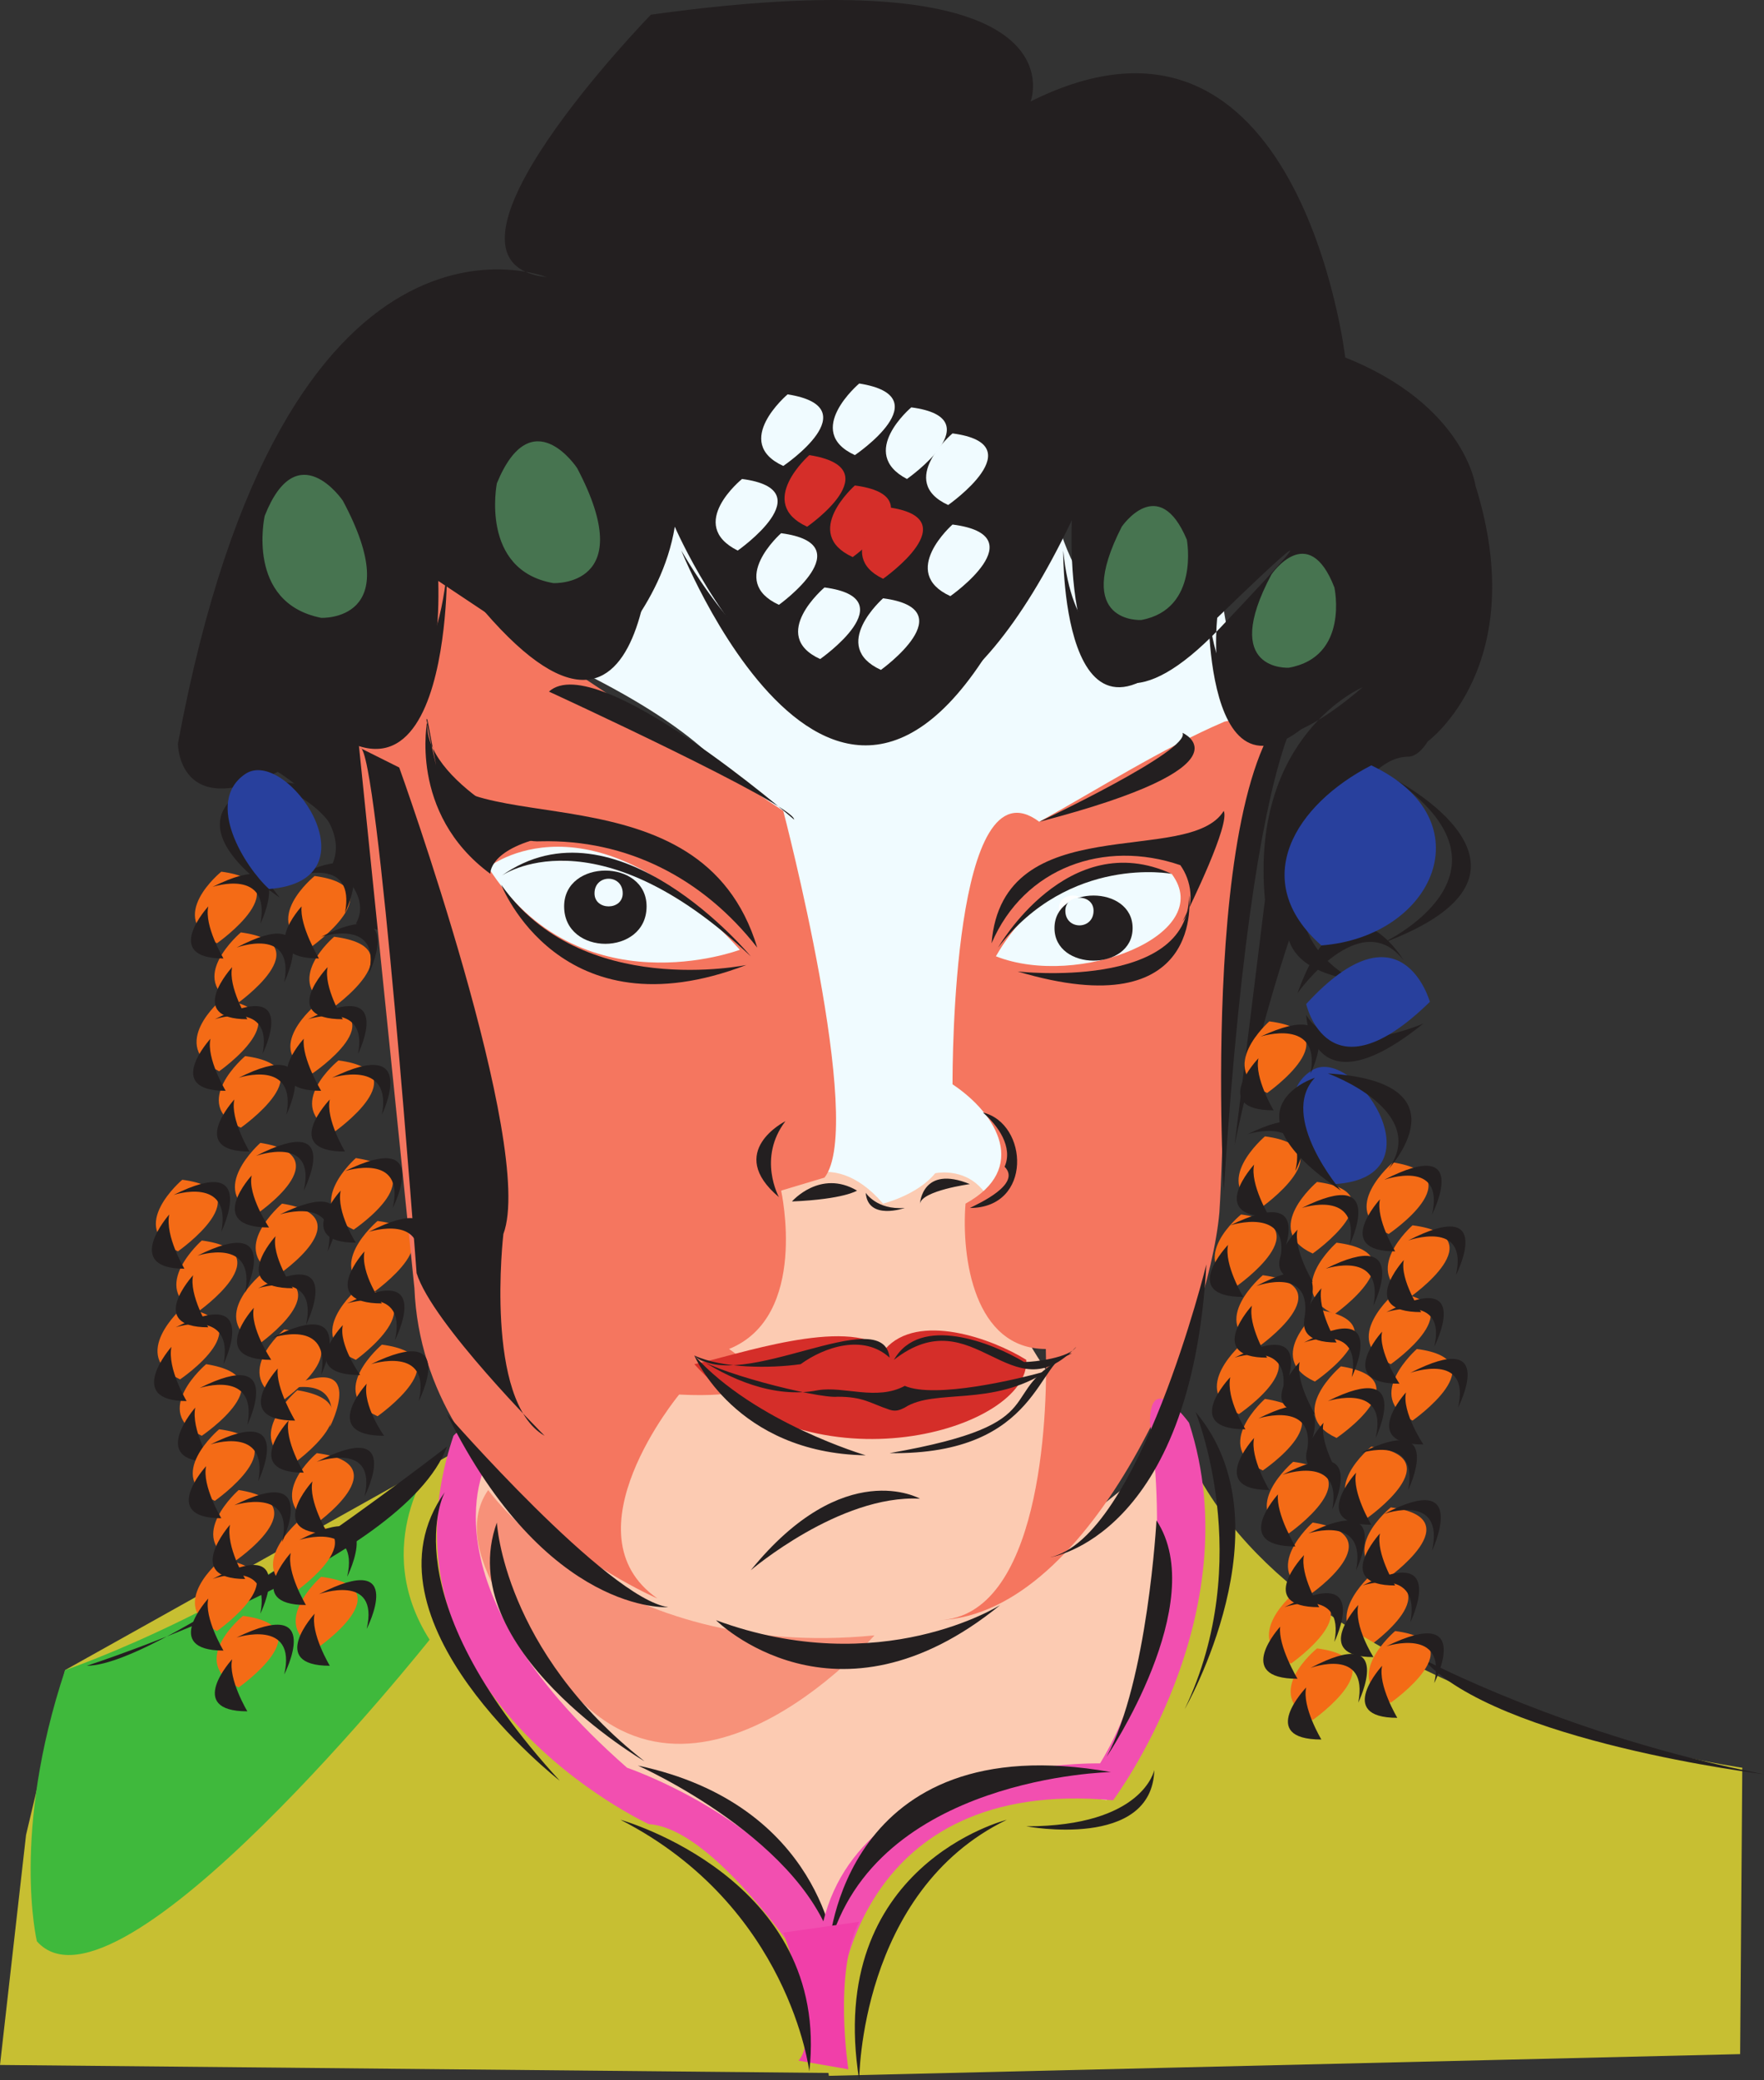
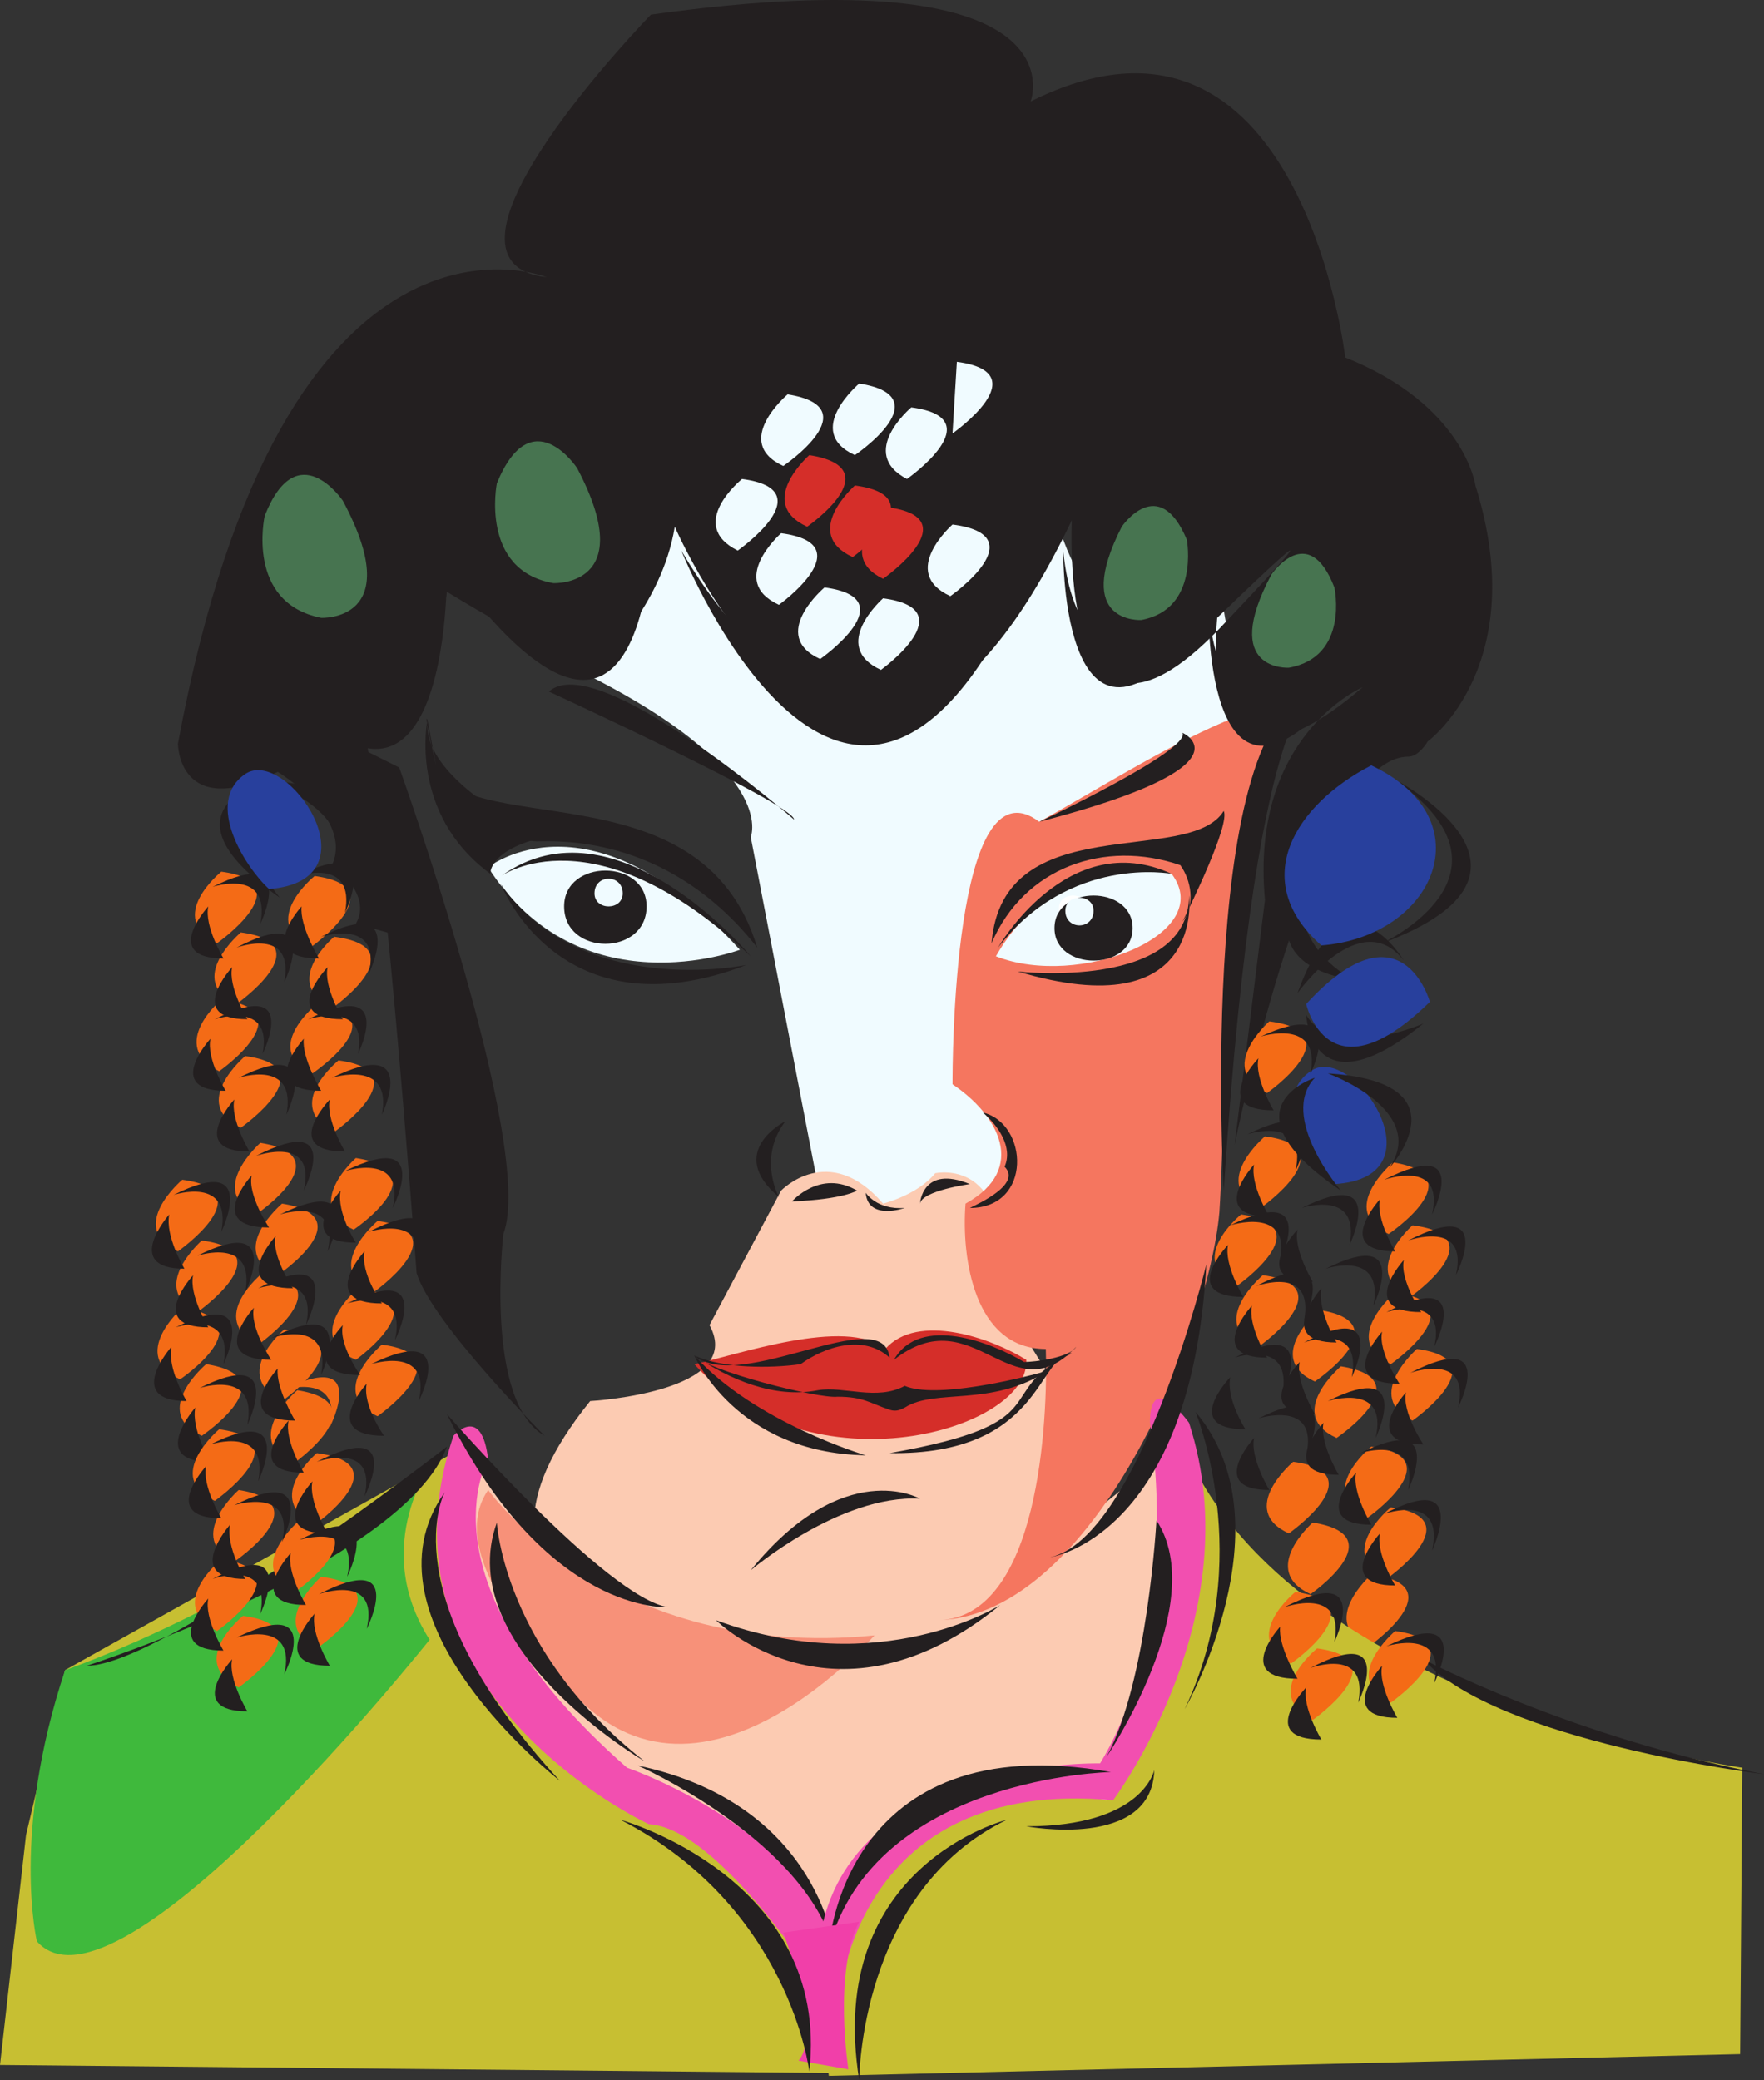
<svg xmlns="http://www.w3.org/2000/svg" width="609.75" height="719.072">
  <rect width="100%" height="100%" fill="#333333" stroke="none" />
  <path fill="#f0fbff" fill-rule="evenodd" d="M196.5 230.072s-8.25 19.5 31.5-62.25c0 0 67.5 171.75 135 1.5 0 0 10.5 71.25 59.25 36.75 0 0 6.75 45 12 46.5 0 0-85.5 43.5-88.5 42 0 0-22.5 51-10.5 78 0 0 43.5 34.5-6.75 45 0 0-46.5 6.75-45-3.75l-24-124.5s10.5-24-63-59.25" />
  <path fill="#fccbb2" fill-rule="evenodd" d="M160.5 494.822s45 113.25 190.5 49.5l48.75-39s35.25 93.75 0 141c0 0-101.25-13.5-96.75 60.75l-28.5-.75s-58.5-78.75-98.25-75.75c0 0-59.25-48-15.75-135.75" />
  <path fill="#c7bf32" fill-rule="evenodd" d="m22.5 577.322 132.75-74.25s-29.25 69 84.75 129.75c0 0 69 50.25 71.25 84l-311.25-3 9-79.5 13.5-57" />
  <path fill="#3fb93c" fill-rule="evenodd" d="M150 504.572s-22.5 29.25-1.5 62.25c0 0-108 135.75-135.75 104.25 0 0-9-37.5 9.75-93.75 0 0 66.75-22.5 127.5-72.75" />
  <path fill="#fccbb2" fill-rule="evenodd" d="M345.75 554.822s-52.5 47.25-114 9c0 0-84-9.75-27.75-79.5 0 0 54-3 41.25-26.25l24.75-46.5s16.5-17.25 35.25 4.5c0 0 12-3 18-10.5 0 0 27-6 21.75 38.25 0 0 23.25 51 38.25 47.25 0 0-8.25 40.5-37.5 63.75" />
  <path fill="#f79179" fill-rule="evenodd" d="M168.75 515.072s42 59.25 133.5 50.25c0 0-67.5 78-112.5 9 0 0-36.75-36.75-21-59.25" />
  <path fill="#231f20" fill-rule="evenodd" d="M61.5 257.072s0 27 34.5 9.75c0 0 26.25 15.75 18.75 32.25 0 0 14.25 9.75 8.25 20.25l13.5 3.75-10.5-72s21 1.5 28.5-46.5c0 0 43.5 27 52.5 24.75 0 0 21.75-19.5 26.25-47.25 0 0 64.5 150 137.25-2.25 0 0-5.25 96 51 37.5 55.5-58.5-.75-3.75-.75-3.75s-8.25 74.25 50.25 24c0 0-39 16.5-33.75 73.5l-10.5 84.75s27-134.25 60-134.25c3.75 0 6.75-5.25 6.75-5.25s36-26.25 16.5-88.5c0 0-3.75-27.75-45-44.25 0 0-15.75-135-108.75-88.5 0 0 19.5-51-131.25-30 0 0-83.25 85.5-36 90.75 0 0-90.75-36.75-127.5 161.25" />
  <path fill="#477450" fill-rule="evenodd" d="M118.5 173.072s-15.75-23.25-27 5.25c0 0-6.75 30 19.5 35.25 0 0 30 1.5 7.5-40.5m81-11.25s-15.75-24-27.75 5.25c0 0-6 30 19.5 34.5 0 0 30 1.5 8.25-39.75m240 36.75s12.75-18.75 21.75 4.5c0 0 5.25 24-15.75 27.75 0 0-24 1.5-6-32.25" />
  <path fill="#231f20" fill-rule="evenodd" d="M154.5 500.072S57 575.822 30 575.822c0 0 109.5-35.25 124.5-75.75" />
  <path fill="#28409d" fill-rule="evenodd" d="M461.25 409.322c38.25-2.25 6-49.5-8.25-39-14.25 9.75 0 31.5 8.25 39" />
  <path fill="#f0fbff" fill-rule="evenodd" d="M272.25 136.322s-19.5 16.5-1.5 24.75c0 0 30-20.25 1.5-24.75m24.75-3.75s-19.5 16.5-1.5 24.75c0 0 30-20.25 1.5-24.75" />
  <path fill="#f0fbff" fill-rule="evenodd" d="M315 140.822s-18.75 15.75-1.5 24.75c0 0 30-21 1.5-24.75" />
-   <path fill="#f0fbff" fill-rule="evenodd" d="M329.25 149.822s-19.5 16.5-1.5 24.75c0 0 30-21 1.5-24.75" />
+   <path fill="#f0fbff" fill-rule="evenodd" d="M329.25 149.822c0 0 30-21 1.5-24.75" />
  <path fill="#d52e29" fill-rule="evenodd" d="M279.75 157.322s-18.75 16.5-.75 24.75c0 0 29.25-20.25.75-24.75" />
  <path fill="#d52e29" fill-rule="evenodd" d="M295.5 167.822s-18.75 16.5-.75 24.75c0 0 29.25-21 .75-24.75" />
  <path fill="#d52e29" fill-rule="evenodd" d="M306.75 175.322s-18.75 16.5-1.5 24.75c0 0 30-21 1.5-24.75" />
  <path fill="#f0fbff" fill-rule="evenodd" d="M329.25 181.322s-18.75 16.5-.75 24.75c0 0 30-21 .75-24.75m-24 25.5s-18.75 16.5-.75 24.75c0 0 29.25-21 .75-24.75" />
  <path fill="#f46b16" fill-rule="evenodd" d="M108.75 302.822s-19.5 15.75-1.5 24.75c0 0 30-21 1.5-24.75m6.75 21s-18.75 15.75-.75 24.75c0 0 30-21 .75-24.75" />
  <path fill="#f46b16" fill-rule="evenodd" d="M109.5 347.072s-19.5 15.75-1.5 24c0 0 30-20.25 1.5-24m7.5 19.5s-19.5 15.75-1.5 24.75c0 0 30-21 1.5-24.75m-40.5-65.25s-19.5 15.75-1.5 24.75c0 0 30-21 1.5-24.75m6.75 21s-19.5 16.5-1.5 24.75c0 0 30-21 1.5-24.75" />
  <path fill="#f46b16" fill-rule="evenodd" d="M76.5 345.572s-18.75 15.75-.75 24.75c0 0 30-21 .75-24.75m8.25 19.5s-19.5 16.5-1.5 24.75c0 0 30-21 1.5-24.75m5.25 30s-18.75 16.5-1.5 24.75c0 0 30-20.25 1.5-24.75m7.5 21s-19.5 16.5-1.5 24.75c0 0 30-20.25 1.5-24.75" />
  <path fill="#f46b16" fill-rule="evenodd" d="M90.75 440.072s-19.5 15.75-1.5 24.75c0 0 30-21 1.5-24.75m7.5 19.5s-18.75 15.75-.75 24.75c0 0 30-21 .75-24.75m24.75-59.25s-18.75 16.5-.75 24.75c0 0 30-20.25.75-24.75m7.5 21.75s-19.5 16.5-1.5 24.75c0 0 30-21 1.5-24.75" />
  <path fill="#f46b16" fill-rule="evenodd" d="M123.75 445.322s-19.5 16.5-.75 24.75c0 0 29.25-21 .75-24.75m8.25 19.5s-19.5 16.5-1.5 24.75c0 0 30-21 1.5-24.75m-29.25 15.75s-19.5 16.5-1.5 25.5c0 0 30-21 1.5-25.5m6.75 21.75s-18.75 15.75-.75 24.75c0 0 30-21 .75-24.75" />
  <path fill="#f46b16" fill-rule="evenodd" d="M103.5 525.572s-19.5 16.5-1.5 24.75c0 0 30-21 1.5-24.75m7.5 19.5s-18.75 16.5-1.5 24.75c0 0 30.75-21 1.5-24.75m318-125.25s-19.5 15.75-1.5 24.75c0 0 30-21 1.5-24.75m8.25-27s-19.5 16.5-1.5 24.75c0 0 30-21 1.5-24.75m-.75 48s-19.5 16.5-1.5 24.75c0 0 30-21 1.5-24.75" />
-   <path fill="#f46b16" fill-rule="evenodd" d="M429.75 464.072s-19.5 16.5-1.5 24.75c0 0 30-20.25 1.5-24.75m7.5 19.5s-18.75 16.5-.75 24.75c0 0 30-20.25.75-24.75m18-75s-19.5 16.5-1.5 24.75c0 0 30-21 1.5-24.75m6.75 21s-18.75 16.5-.75 24.75c0 0 30-21 .75-24.75" />
  <path fill="#f46b16" fill-rule="evenodd" d="M456 452.822s-19.5 16.5-1.5 24.75c0 0 30-20.25 1.5-24.75m7.5 19.5s-19.5 16.5-1.5 24.75c0 0 30-20.25 1.5-24.75m10.5 27.75s-19.5 15.75-1.5 24.75c0 0 30-21 1.5-24.75m6.75 21s-19.5 15.75-1.5 24.75c0 0 30-21 1.5-24.75" />
  <path fill="#f46b16" fill-rule="evenodd" d="M474 544.322s-18.75 16.5-.75 24.75c0 0 30-21 .75-24.75" />
  <path fill="#f0fbff" fill-rule="evenodd" d="M285 203.072s-19.5 16.5-1.5 24.75c0 0 30-21 1.5-24.75m-15-18.75s-18.75 16.5-.75 24.75c0 0 29.25-21 .75-24.75m-13.5-18.75s-19.5 15.75-1.5 24.75c0 0 30-21 1.5-24.75" />
  <path fill="#f24fb0" fill-rule="evenodd" d="M168.75 504.572s-25.5 42 48 106.5c0 0 70.5 24 76.5 76.5h-9.75s-34.5-55.5-59.25-57c0 0-97.5-45-67.5-134.25 0 0 9.75-11.25 12 8.25" />
  <path fill="#231f20" fill-rule="evenodd" d="M222.75 608.822s-66.75-39-51-82.5c0 0 2.25 44.25 51 82.5m66 66.75s-4.5-51.75-68.25-65.25c0 0 59.25 26.25 68.25 65.25" />
  <path fill="#c7bf32" fill-rule="evenodd" d="M407.25 494.822s14.25 87.75-24.75 127.5c0 0-112.5-23.25-96 95.25l315-7.5.75-99s-161.25-22.5-195-116.25" />
  <path fill="#f46b16" fill-rule="evenodd" d="M447 505.322s-19.5 16.5-1.5 24.75c0 0 30-21 1.5-24.75m6.75 21s-18.75 16.5-.75 24.75c0 0 29.25-20.25.75-24.75" />
  <path fill="#f46b16" fill-rule="evenodd" d="M447.75 550.322s-19.5 15.75-1.5 24.75c0 0 30-21 1.5-24.75m7.5 19.5s-19.5 15.75-1.5 24.75c0 0 30-21 1.5-24.75" />
  <path fill="#f5765f" fill-rule="evenodd" d="M359.25 284.072c-30-22.5-30 84.75-30 90.75 15.75 10.5 26.25 29.25 4.5 41.25-1.5 18.75 3 50.25 27.75 50.25.75 24.75-2.25 92.25-36.75 93.75 53.25-2.25 93-99 96.75-141 3-46.5-.75-134.25 27.75-172.5-2.25.75-25.5 2.25-26.25 3-21 9-43.5 23.25-63.75 34.5" />
  <path fill="#f0fbff" fill-rule="evenodd" d="M344.25 330.572c12-21 36-37.5 60.75-28.5 15.75 21-32.25 39.75-60.75 28.5" />
-   <path fill="#f5765f" fill-rule="evenodd" d="m151.5 200.822 119.25 79.5s28.5 108.75 14.25 126.75l-15 4.5s9.75 43.5-18 54.75c0 0 27.75 18-17.25 15.75 0 0-39.75 48-7.5 70.5 0 0-81-34.5-84-107.25l-20.25-198s30 15 28.5-46.5" />
  <path fill="#f0fbff" fill-rule="evenodd" d="M168.75 299.822s35.25-28.5 87 28.5c0 0-55.5 21-87-28.5" />
  <path fill="#231f20" fill-rule="evenodd" d="M274.5 283.322s-68.25-59.25-84.75-44.25c0 0 84.75 39 84.75 44.25m84.75.75s52.5-24.75 49.5-30.75c0 0 25.5 11.25-49.5 30.75m-99.75 46.5s-46.5-56.25-86.25-27.75c0 0 32.25-23.25 86.25 27.75m-86.25-24.75s20.25 52.5 84.75 27.75c0 0-57 12-84.75-27.75" />
  <path fill="#231f20" fill-rule="evenodd" d="M195 313.322c0-16.5 28.5-16.5 28.5 0 0 17.25-28.5 17.25-28.5 0" />
  <path fill="#f0fbff" fill-rule="evenodd" d="M205.5 308.822c0-6.75 9.75-6.75 9.75 0 0 6-9.75 6-9.75 0" />
  <path fill="#fff" fill-rule="evenodd" d="M366 314.072c0-6 9.75-6 9.75 0 0 6.75-9.75 6.75-9.75 0" />
  <path fill="#231f20" fill-rule="evenodd" d="M345 327.572s24-42 60-25.5c0 0-35.25-6.75-60 25.5m66-18s6 45.75-59.25 26.25c0 0 59.25 6.75 59.25-26.25" />
  <path fill="#231f20" fill-rule="evenodd" d="M342.75 326.072c11.25-26.25 39-36 65.25-27 3.75 5.25 5.25 13.5.75 19.5 3-6 16.5-33.75 14.25-38.25-12 19.5-76.5-1.5-80.25 45.75" />
  <path fill="#231f20" fill-rule="evenodd" d="M364.5 320.822c0-15 27-15 27 0s-27 15-27 0" />
  <path fill="#f0fbff" fill-rule="evenodd" d="M368.25 314.822c0-6 9.75-6 9.75 0 0 6.75-9.75 6.75-9.75 0" />
  <path fill="#231f20" fill-rule="evenodd" d="M148.5 262.322c9.75 30 93.75.75 113.25 65.25-18.75-24-45-37.5-75-36.75-12 .75-36.75-15.75-38.25-28.5" />
  <path fill="#231f20" fill-rule="evenodd" d="M150.75 264.572s-4.5-18.75-3-15.75c0 0-6.75 32.25 21.75 53.25 0 0-.75-8.25 18.75-12.75 0 0-42.75-18.75-40.5-40.5l3 15.75m120.75 123s-21 10.5-2.25 26.25c0 0-7.5-13.5 2.25-26.25m2.25 27.75s9.75-11.25 22.5-3.75c0 0-4.5 3-22.5 3.75m25.5-3s3.75 6 13.5 5.25c0 0-12.75 4.5-13.5-5.25m18.75 3.75s.75-13.5 17.25-6.75c0 0-16.5 2.25-17.25 6.75m17.25 1.5c21.75 0 20.25-29.25 4.5-33 5.25 4.5 10.5 12 7.5 18.75 6 6-9 12.75-12 14.25M318 518.072s-26.25-15-58.5 24.75c0 0 30.75-26.25 58.5-24.75m105-106.5s-9.75-170.25 34.5-173.25c0 0-22.5-12-34.5 173.25" />
  <path fill="#231f20" fill-rule="evenodd" d="M417.75 210.572s-1.5 88.5 49.5 23.25c0 0-44.25 36-49.5-23.25" />
  <path fill="#231f20" fill-rule="evenodd" d="M367.5 190.322s-.75 88.5 50.25 23.25c0 0-44.25 36-50.25-23.25m-213 6.75s1.5 115.5-64.5 30.75c0 0 57 46.5 64.5-30.75m71.25-23.25s2.25 114.75-64.5 30c0 0 57.75 47.25 64.5-30m9.75 16.5s61.5 153 124.5-2.25c0 0-58.5 114-124.5 2.25M450 417.572s20.25-6.75 16.5 12.75c0 0 13.5-27.75-16.5-12.75m-1.5 7.5s-17.25 18 5.25 18c0 0-6.75-11.25-5.25-18m-17.25-33s21-6.75 16.5 12.75c0 0 14.25-27.75-16.5-12.75m2.25 10.5s-16.5 18 5.25 18c0 0-6.75-11.25-5.25-18m24.75 36s20.25-6.75 16.5 12.75c0 0 13.5-27.75-16.5-12.75m-1.5 6.75s-16.5 18.75 5.25 18.75c0 0-6.75-11.25-5.25-18.75" />
  <path fill="#231f20" fill-rule="evenodd" d="M450.75 464.072s20.25-7.5 16.5 12c0 0 13.5-27.75-16.5-12m-1.5 6.75s-17.25 18 5.25 18c0 0-6.75-11.25-5.25-18m9.75 13.5s21-6.75 16.5 12.75c0 0 13.5-27.75-16.5-12.75m-1.5 7.5s-16.5 18 5.25 18c0 0-6.75-11.25-5.25-18m-32.25-68.25s21-6.75 17.25 12c0 0 13.5-27-17.25-12m-.75 6.75s-17.25 18 5.25 18c0 0-6.75-11.25-5.25-18m9.75 14.25s20.25-7.5 16.5 12c0 0 13.5-27.75-16.5-12m-1.5 6.75s-16.5 18 5.25 18c0 0-6.75-11.25-5.25-18" />
  <path fill="#231f20" fill-rule="evenodd" d="M426.75 469.322s20.25-6.75 16.5 12.75c0 0 13.5-27.75-16.5-12.75m-1.5 6.75s-17.25 18 5.25 18c0 0-6.75-10.5-5.25-18m9.75 14.25s21-6.75 16.5 12.75c0 0 13.5-27.75-16.5-12.75m-1.5 6.75s-16.5 18 5.25 18c0 0-6.75-11.25-5.25-18m-330.75-194.25s20.25-6.75 16.5 12.75c0 0 13.5-27.75-16.5-12.75m1.5 10.5s-16.5 18 6 18c0 0-6.75-11.25-6-18m6.75 10.5s21-6.75 16.5 12.75c0 0 13.5-27.75-16.5-12.75m2.25 10.5s-17.25 18 5.25 18c0 0-6.75-11.25-5.25-18" />
  <path fill="#231f20" fill-rule="evenodd" d="M106.5 352.322s21-6.75 17.25 12c0 0 13.5-27-17.25-12m-1.5 6.75s-16.5 18 6 18c0 0-6.75-11.25-6-18m9.75 13.5s21-6.75 17.25 12.75c0 0 13.5-27.75-17.25-12.75m-.75 7.5s-17.25 18 5.25 18c0 0-6.75-11.25-5.25-18m-40.5-73.5s20.25-6.75 16.5 12.75c0 0 13.5-27.75-16.5-12.75m-1.5 6.75s-16.5 18 5.25 18c0 0-6.75-11.25-5.25-18" />
  <path fill="#f46b16" fill-rule="evenodd" d="M438.75 353.072s-18.75 16.5-.75 24.75c0 0 30-21 .75-24.75" />
  <path fill="#231f20" fill-rule="evenodd" d="M435.75 358.322s21-6.75 17.25 12.75c0 0 13.5-27-17.25-12.75m-.75 7.5s-17.25 18 5.25 18c0 0-6.75-11.25-5.25-18m-353.25-38.25s20.25-7.5 16.5 12c0 0 13.5-27.75-16.5-12m-1.5 6.75s-16.5 18 5.25 18c0 0-6.75-11.25-5.25-18" />
  <path fill="#231f20" fill-rule="evenodd" d="M74.25 352.322s20.25-6.75 16.5 12c0 0 13.5-27-16.5-12m-1.5 6.75s-16.5 18 5.25 18c0 0-6.75-11.25-5.25-18m9.75 13.5s20.25-6.75 16.5 12.75c0 0 13.5-27.75-16.5-12.75m-1.5 7.5s-16.5 18 5.25 18c0 0-6.75-11.25-5.25-18" />
  <path fill="#f46b16" fill-rule="evenodd" d="M63 407.822s-19.5 16.5-1.5 24.75c0 0 30-21 1.5-24.75m6.75 21s-18.75 16.5-1.5 24.75c0 0 30-21 1.5-24.75" />
  <path fill="#f46b16" fill-rule="evenodd" d="M63 452.072s-18.75 16.5-.75 24.75c0 0 30-20.25.75-24.75m8.25 19.5s-19.5 16.5-1.5 24.75c0 0 30-20.25 1.5-24.75" />
  <path fill="#231f20" fill-rule="evenodd" d="M60 413.072s20.25-6.75 16.5 12.75c0 0 13.5-27.75-16.5-12.75m-1.5 6.75s-16.5 18.75 5.25 18.75c0 0-6.75-11.25-5.25-18.75m9.75 14.25s20.25-6.75 16.5 12.75c0 0 13.5-27.75-16.5-12.75m-1.5 6.75s-16.5 18 5.25 18c0 0-6.75-11.25-5.25-18" />
  <path fill="#231f20" fill-rule="evenodd" d="M60.75 458.822s20.25-6.75 16.5 12.75c0 0 13.5-27.75-16.5-12.75m-1.5 6.75s-16.5 18.75 5.25 18.75c0 0-6.75-11.25-5.25-18.75m9.75 14.25s20.25-6.75 16.5 12.75c0 0 13.5-27.75-16.5-12.75m-1.5 6.75s-16.5 18.75 5.25 18.75c0 0-6.75-11.25-5.25-18.75" />
  <path fill="#f46b16" fill-rule="evenodd" d="M75.75 494.072s-19.5 16.5-1.5 24.75c0 0 30-21 1.5-24.75m6.75 21s-18.75 16.5-1.5 24.75c0 0 30-20.25 1.5-24.75" />
  <path fill="#f46b16" fill-rule="evenodd" d="M76.5 539.072s-19.5 15.75-1.5 24.75c0 0 30-21 1.5-24.75m7.5 19.5s-19.5 15.75-1.5 24.75c0 0 30-21 1.5-24.75" />
  <path fill="#231f20" fill-rule="evenodd" d="M72.75 499.322s20.25-6.75 16.5 12.75c0 0 13.5-27.75-16.5-12.75m-1.5 7.5s-16.5 18 5.25 18c0 0-6.75-11.25-5.25-18m9.75 13.5s21-6.75 16.5 12.75c0 0 13.5-27.75-16.5-12.75m-1.5 6.75s-16.5 18.75 5.25 18.75c0 0-6.75-11.25-5.25-18.75" />
  <path fill="#231f20" fill-rule="evenodd" d="M73.5 545.822s20.25-7.5 16.5 12c0 0 13.5-27.75-16.5-12m-1.5 6.75s-16.5 18 5.25 18c0 0-6.75-11.25-5.25-18m9.75 13.5s21-6.75 16.5 12.75c0 0 14.25-27.75-16.5-12.75m-1.5 7.5s-16.5 18 5.25 18c0 0-6.75-11.25-5.25-18" />
  <path fill="#f46b16" fill-rule="evenodd" d="M481.5 401.822s-19.5 16.5-1.5 24.75c0 0 30-20.25 1.5-24.75m6.75 21.75s-18.75 16.5-.75 24.75c0 0 30-21 .75-24.75" />
  <path fill="#f46b16" fill-rule="evenodd" d="M482.25 446.822s-19.5 16.5-1.5 24.75c0 0 30-21 1.5-24.75m7.5 19.5s-18.75 16.5-1.5 24.75c0 0 30-21 1.5-24.75" />
  <path fill="#231f20" fill-rule="evenodd" d="M478.5 407.822s21-7.5 16.5 12c0 0 14.25-27.75-16.5-12m-1.5 6.75s-16.5 18 5.25 18c0 0-6.75-11.25-5.25-18m9.75 14.25s21-7.5 16.5 12c0 0 14.25-27.75-16.5-12m-1.5 6.75s-16.5 18 6 18c0 0-7.5-11.25-6-18" />
  <path fill="#231f20" fill-rule="evenodd" d="M479.25 453.572s21-6.75 16.5 12c0 0 14.25-27.75-16.5-12m-1.5 6.75s-16.5 18 6 18c0 0-7.5-11.25-6-18m9.75 14.25s21-7.5 16.5 12c0 0 14.25-27.75-16.5-12m-1.5 6.75s-16.5 18 6 18c0 0-7.5-11.25-6-18m-397.5-81.75s21-7.5 16.5 12c0 0 14.25-27.75-16.5-12m-1.5 6.75s-16.5 18 6 18c0 0-7.5-11.25-6-18m9.75 13.5s21-6.75 16.5 12.75c0 0 14.25-27.75-16.5-12.75m-1.5 7.5s-16.5 18 6 18c0 0-7.5-11.25-6-18" />
  <path fill="#231f20" fill-rule="evenodd" d="M89.25 445.322s21-6.75 16.5 12.75c0 0 14.25-28.5-16.5-12.75m-1.5 6.75s-16.5 18 6 18c0 0-7.5-11.25-6-18" />
  <path fill="#231f20" fill-rule="evenodd" d="M93.75 462.572s21-7.5 17.25 12.75c0 0 13.5-28.5-17.25-12.75m2.25 10.5s-16.5 18 6 18c0 0-6.75-11.25-6-18m23.25-68.25s21-6.75 16.5 12.75c0 0 14.25-27.75-16.5-12.75m-1.5 6.75s-16.5 18 5.25 18c0 0-6.75-10.5-5.25-18m9.75 14.25s21-6.75 16.5 12.75c0 0 14.25-28.5-16.5-12.75m-1.5 6.75s-16.5 18 6 18c0 0-7.5-10.5-6-18" />
  <path fill="#231f20" fill-rule="evenodd" d="M120 450.572s21-6.75 16.5 12.75c0 0 14.25-27.75-16.5-12.75m-1.5 7.5s-16.5 17.25 6 17.25c0 0-7.5-10.5-6-17.25m9.75 13.5s21-6.75 16.5 12.75c0 0 14.25-27.75-16.5-12.75m-1.5 6.75s-16.5 18 6 18c0 0-7.5-10.5-6-18" />
  <path fill="#f46b16" fill-rule="evenodd" d="M97.5 480.572s21-6.75 16.5 12.75c0 0 14.25-27.75-16.5-12.75" />
  <path fill="#231f20" fill-rule="evenodd" d="M99.75 491.072s-16.5 18 5.25 18c0 0-6.75-11.25-5.25-18m9.75 14.25s21-7.5 16.5 12c0 0 14.25-27.75-16.5-12m-1.5 6.75s-16.5 18 5.25 18c0 0-6.75-11.25-5.25-18" />
  <path fill="#231f20" fill-rule="evenodd" d="M103.5 532.322s21-6.75 16.5 12.75c0 0 14.25-28.5-16.5-12.75m-3 4.5s-16.5 18 5.25 18c0 0-6.75-11.25-5.25-18m9.75 14.25s21-7.5 16.5 12c0 0 14.25-27.75-16.5-12m-1.5 6.75s-16.5 18 5.25 18c0 0-6.75-11.25-5.25-18m361.5-55.5s20.25-6.75 16.5 12.75c0 0 13.5-27.75-16.5-12.75m-1.5 6.75s-16.5 18 5.25 18c0 0-6.75-11.25-5.25-18m9.75 14.25s21-7.5 16.5 12.75c0 0 13.5-28.5-16.5-12.75m-1.5 6.75s-16.5 18 5.25 18c0 0-6.75-11.25-5.25-18" />
-   <path fill="#231f20" fill-rule="evenodd" d="M471 548.072s20.25-6.75 16.5 12.75c0 0 13.5-27.75-16.5-12.75m-1.5 6.75s-16.5 18 5.25 18c0 0-6.75-10.5-5.25-18m-26.25-45s21-7.5 17.25 12c0 0 13.5-27.75-17.25-12m-1.5 6.75s-16.5 18 6 18c0 0-6.75-11.25-6-18m10.5 13.5s20.25-6.75 16.5 12.75c0 0 13.5-27.75-16.5-12.75m-1.5 7.5s-17.25 18 5.25 18c0 0-6.75-11.25-5.25-18" />
  <path fill="#231f20" fill-rule="evenodd" d="M444 555.572s21-7.5 17.25 12c0 0 13.5-27.75-17.25-12m-1.5 6.75s-16.5 18 6 18c0 0-6.75-11.25-6-18m10.5 14.25s20.25-7.5 16.5 12c0 0 13.5-27.75-16.5-12m-1.5 6.75s-17.25 18 5.25 18c0 0-6.75-11.25-5.25-18m30-314.25s63 32.25-3.75 57c0 0 51.75-24 3.75-57m-27.75 29.25s-27.75 33.75 14.25 40.5c0 0-27.75-13.5-14.25-40.5m-340.5 4.5s27.75-30-21-33c0 0 36 12.75 21 33m-24.75-31.5s-33 10.5 8.25 39c0 0-21.75-25.5-8.25-39" />
  <path fill="#231f20" fill-rule="evenodd" d="M485.25 332.072s-20.25-34.5-36.75 11.25c0 0 21.75-30.75 36.75-11.25m-33.75 18.75s1.5 34.5 40.5 3c0 0-30.75 13.5-40.5-3m28.5 53.25s27.75-30-21-33c0 0 35.25 12.75 21 33m-25.5-31.5s-33 10.5 9 39c0 0-21.75-25.5-9-39M138 265.322s47.25 131.25 36 161.25c0 0-6.75 57.75 14.25 69.75 0 0-39-39-44.25-56.25 0 0-13.5-183-19.5-181.5l13.5 6.75m354 308.25s51 27 117.75 39.75c0 0-92.25-11.25-117.75-39.75" />
  <path fill="#f24fb0" fill-rule="evenodd" d="M397.5 491.822s12 69.75-17.25 117.75c0 0-93-2.25-97.5 66.75l7.5 14.25s5.25-76.5 94.5-68.25c0 0 48-63.75 26.25-130.5 0 0-13.5-18.75-13.5 0" />
  <path fill="#231f20" fill-rule="evenodd" d="M382.5 607.322s36-53.25 17.25-81.75c0 0-3 55.5-17.25 81.75m-96 66s4.5-77.25 97.5-60.75c0 0-81.75 1.5-97.5 60.75m-132-184.5s55.5 63.75 76.5 66.75c0 0-42 3-76.5-66.75m262.5-51.75s-23.25 94.5-54 101.25c0 0 48.75-6.75 54-101.25" />
  <path fill="#f13fa9" fill-rule="evenodd" d="M270.75 668.072s13.5 35.25 5.25 44.25l17.25 3s-5.25-33.75 3.75-51l-26.25 3.75" />
  <path fill="#231f20" fill-rule="evenodd" d="M153.75 515.822s-19.5 35.25 39.75 99.75c0 0-71.25-55.5-39.75-99.75m60.75 113.25s72.75 20.25 65.25 87c0 0-6.75-57-65.25-87m198.75-141s21 51-3.75 102.75c0 0 36.75-63.75 3.75-102.75M399 611.822s-3.75 19.5-44.25 19.5c0 0 43.5 8.25 44.25-19.5m-51 17.25s-63 15.75-51 90c0 0 0-65.25 51-90" />
  <path fill="#28409d" fill-rule="evenodd" d="M93 307.322c38.25-3 6-49.5-8.25-39.75s0 32.25 8.25 39.75m381-42.75c39.75 18.75 21.75 59.25-17.25 62.25-25.5-22.5-9-48.75 17.25-62.25m20.25 81.75s-9.75-35.25-42.75.75c0 0 7.5 33.75 42.75-.75" />
  <path fill="#d52e29" fill-rule="evenodd" d="M240 471.572c14.25-3 52.5-16.5 66-5.25 11.25-12.75 36.75-3.75 48.75 3.75 1.5 24-74.25 46.5-114.75 1.5" />
  <path fill="#231f20" fill-rule="evenodd" d="M240 468.572c15.75 13.5 65.25-18.75 67.5.75-9-8.25-22.5-3.75-30.75 2.25-10.5 1.5-27 1.5-36.75-3m69 1.5c9-15.75 33.75-6 45 .75 3.75 0 15.75-1.5 18-5.25-22.5 24-35.25-17.25-63 4.5" />
  <path fill="#231f20" fill-rule="evenodd" d="M240 468.572s14.25 33.75 59.25 34.5c0 0-38.25-11.25-59.25-34.5m67.5 33.75c52.5.75 51-33.75 63-34.5-28.5 13.5-3 24-63 34.5" />
  <path fill="#231f20" fill-rule="evenodd" d="M240 468.572c12 8.25 27.75 15 42.75 12 9-1.5 20.25 3.75 30-1.5 10.5 4.5 39-2.25 49.5-5.25-19.5 12.75-39 6-49.5 12.75-1.5.75-3 1.5-5.25.75-6.75-2.25-9-4.5-18-4.5-6.75.75-45-9-49.5-14.25" />
  <path fill="#f46b16" fill-rule="evenodd" d="M482.25 563.822s-19.5 16.5-1.5 24.75c0 0 30-21 1.5-24.75" />
  <path fill="#231f20" fill-rule="evenodd" d="M479.25 569.072s21-6.75 16.5 12.75c0 0 14.25-27.75-16.5-12.75m-1.5 6.75s-16.5 18 5.25 18c0 0-6.75-11.25-5.25-18m-230.25-15.75s41.25 41.25 98.25-5.25c0 0-41.25 26.25-98.25 5.25" />
  <path fill="#477450" fill-rule="evenodd" d="M387.75 182.072s12.75-18.75 22.5 4.5c0 0 4.5 24-15.75 27.75 0 0-24 1.5-6.75-32.25" />
</svg>